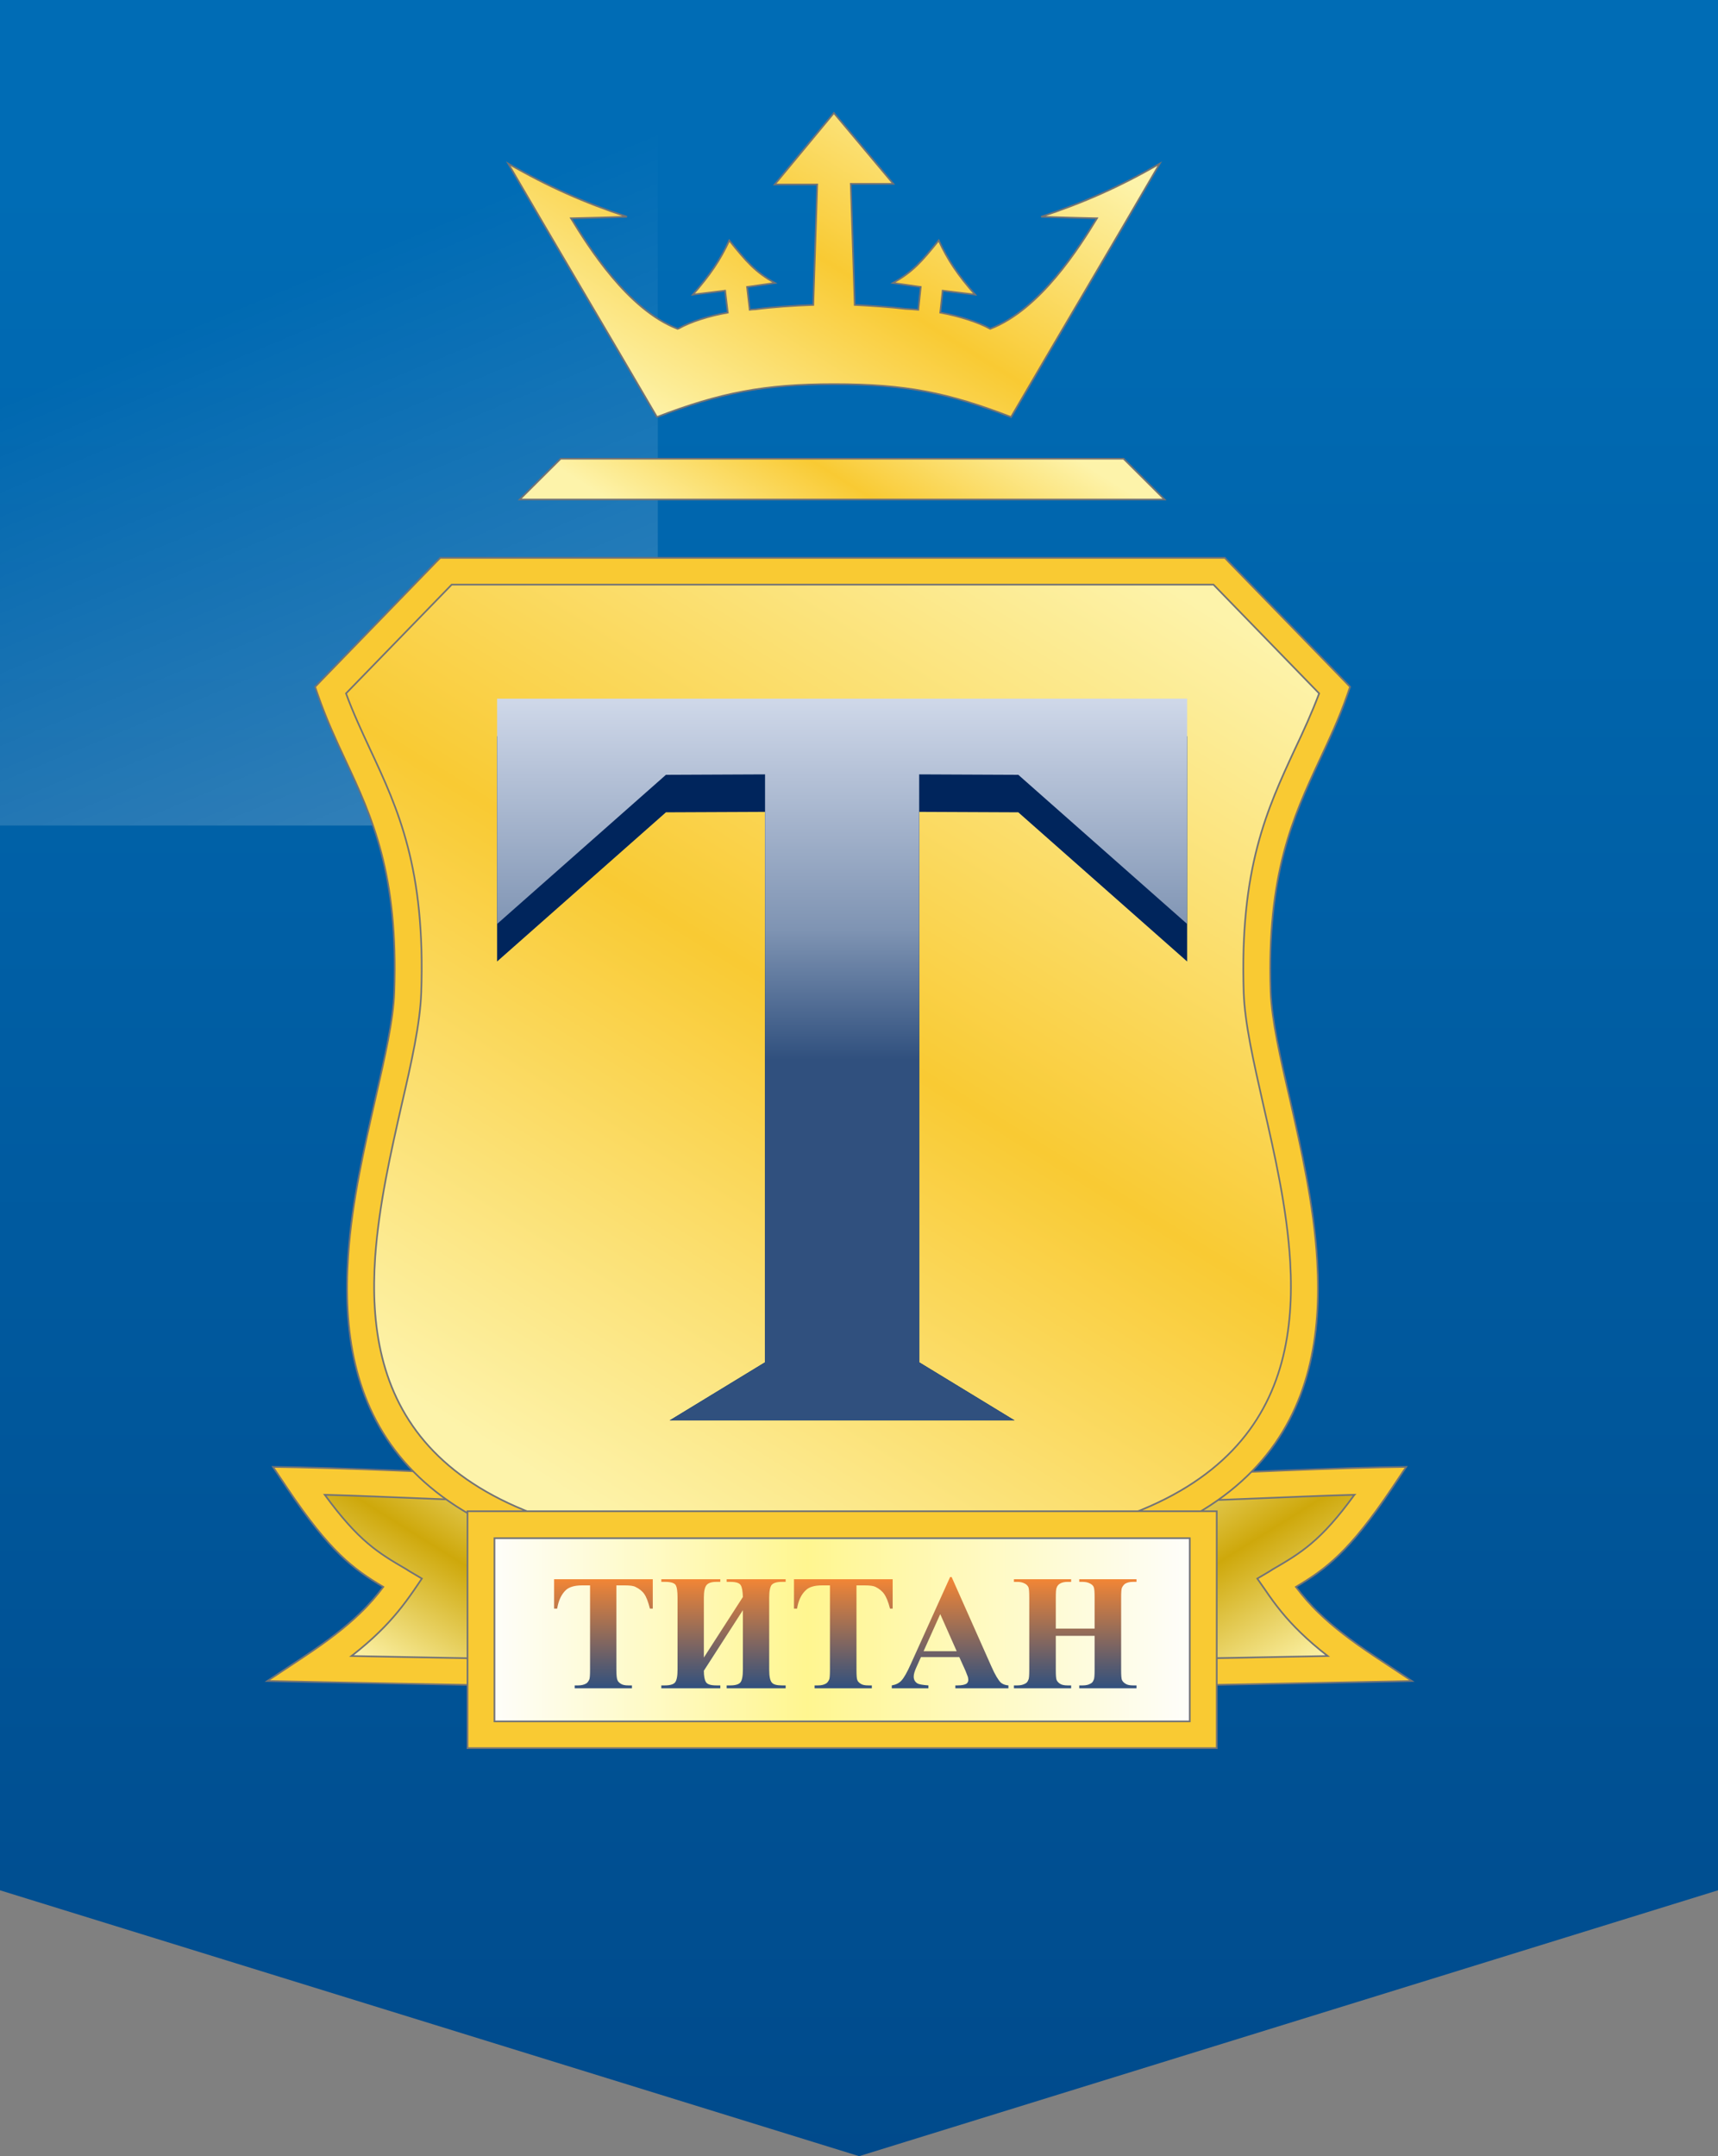
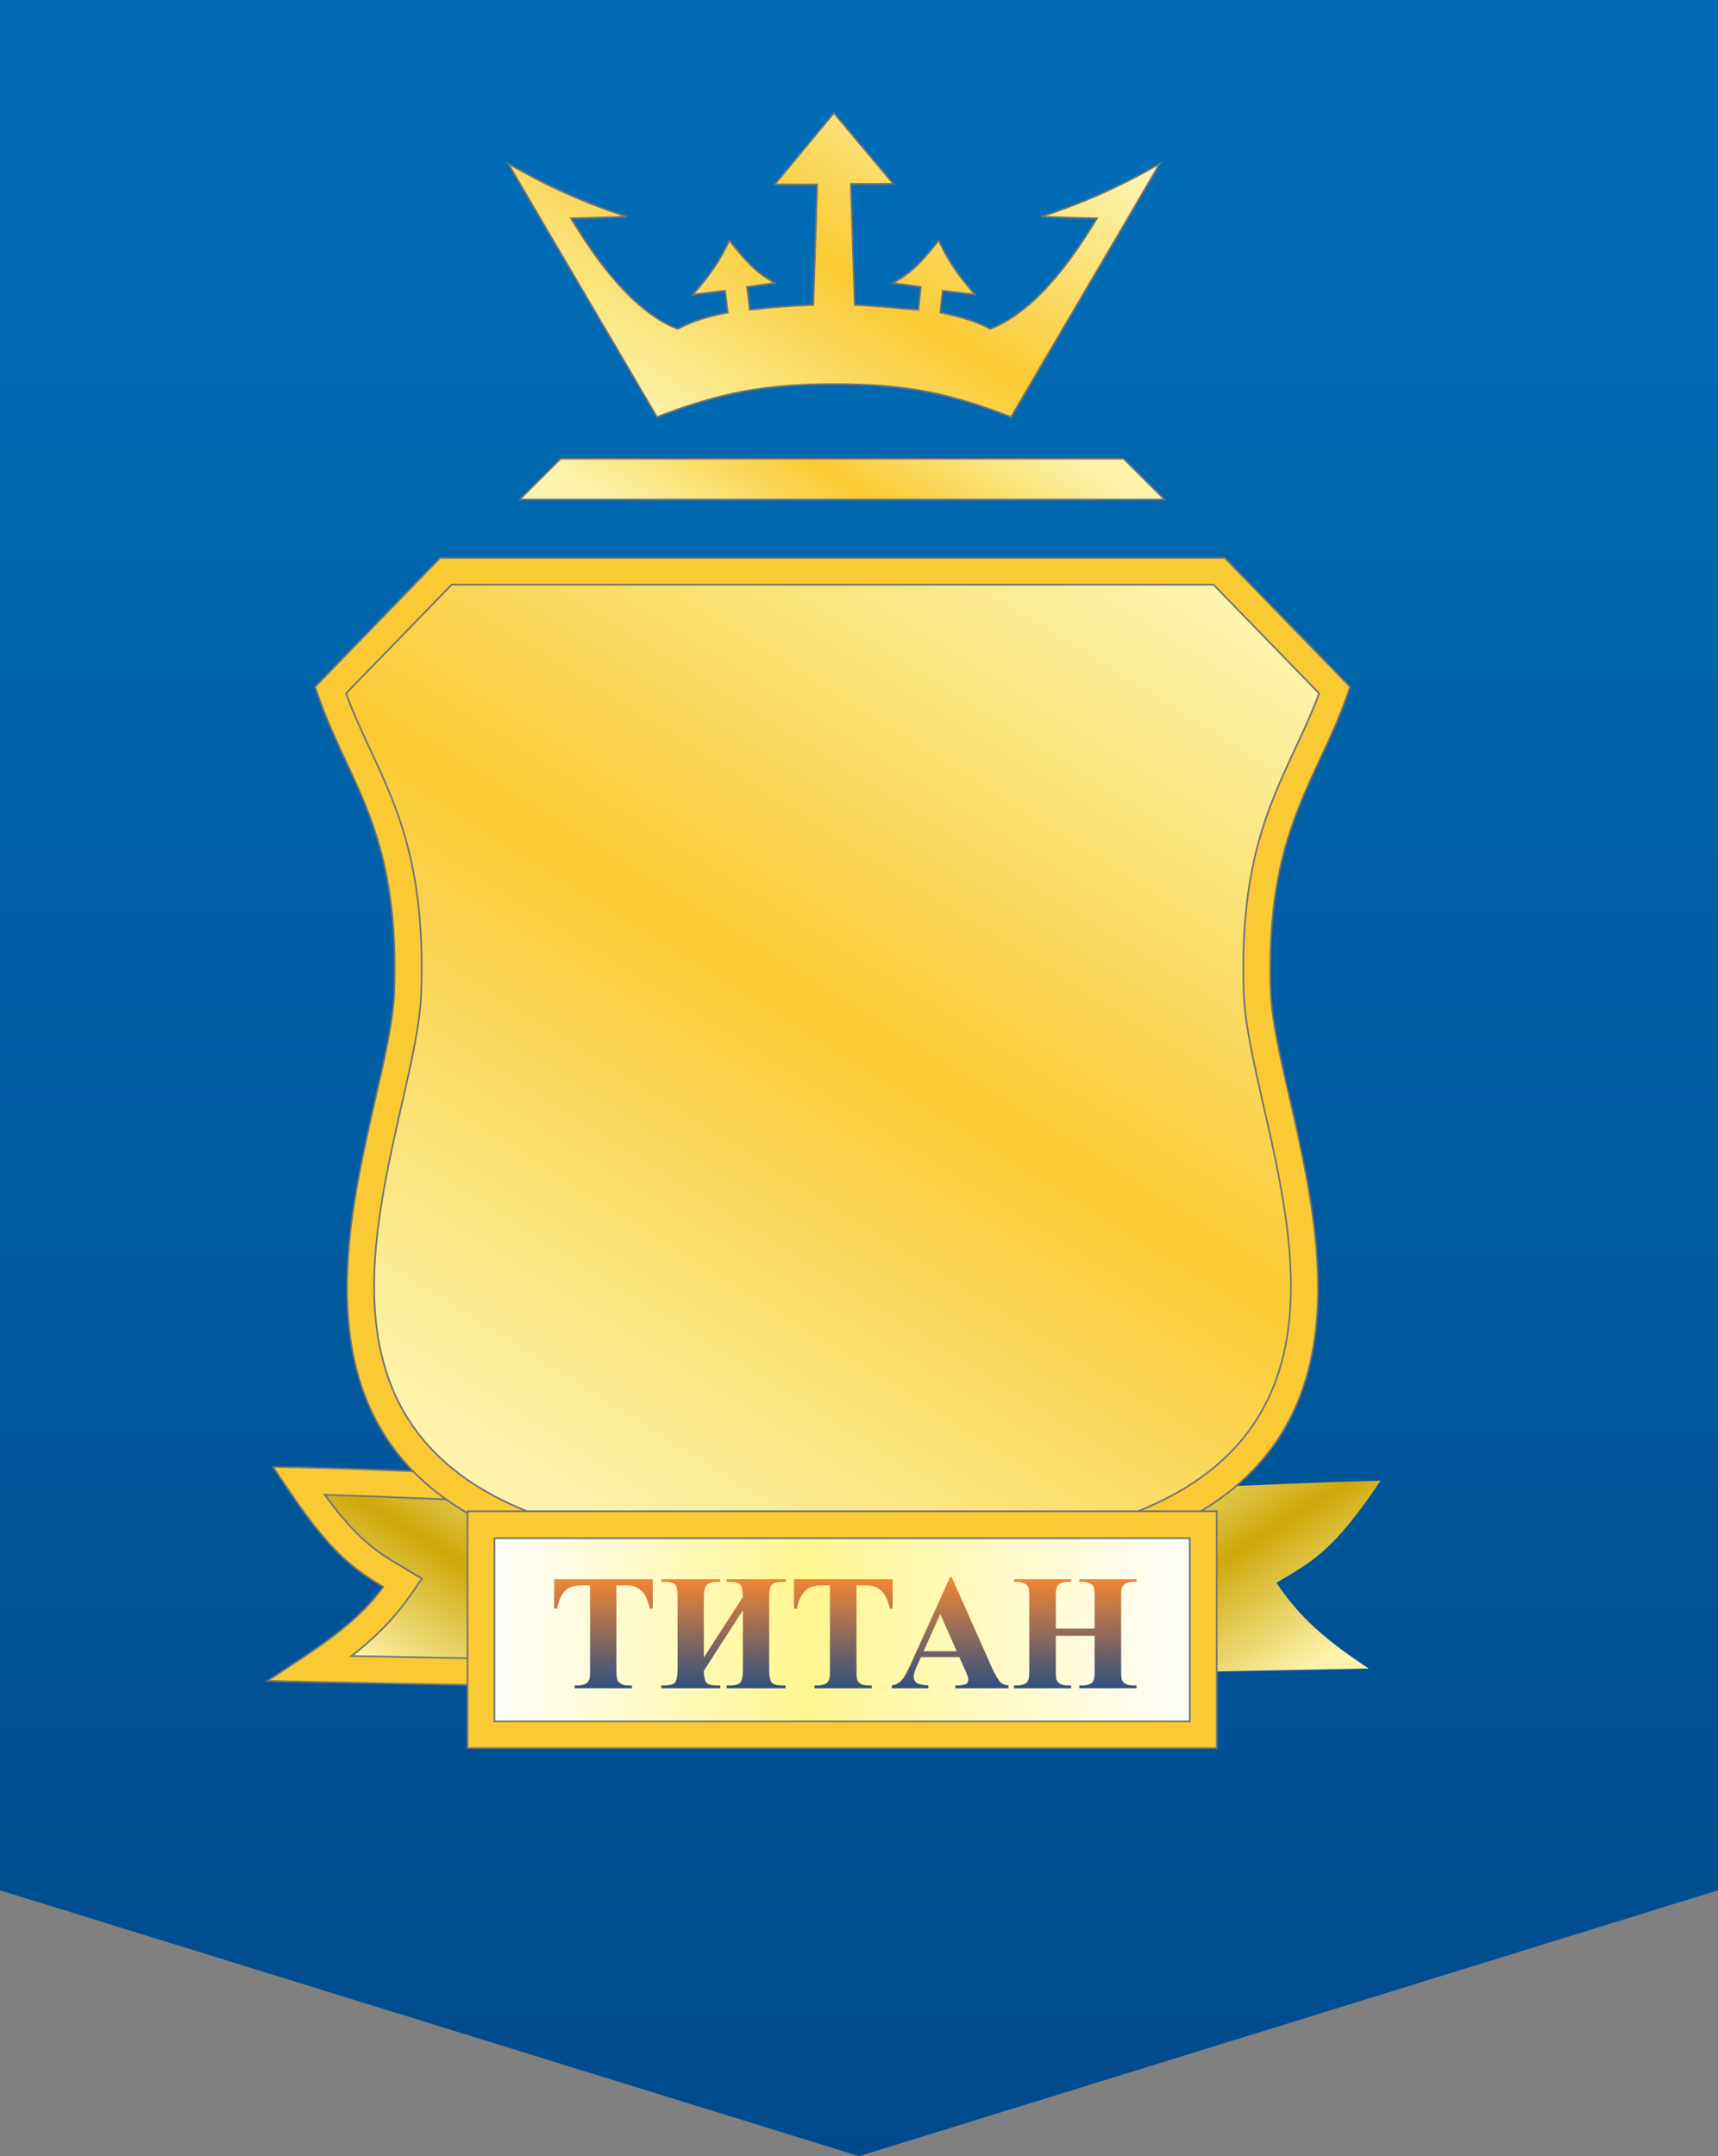
<svg xmlns="http://www.w3.org/2000/svg" xmlns:xlink="http://www.w3.org/1999/xlink" xml:space="preserve" width="78.353mm" height="98.294mm" version="1.1" style="shape-rendering:geometricPrecision; text-rendering:geometricPrecision; image-rendering:optimizeQuality; fill-rule:evenodd; clip-rule:evenodd" viewBox="0 0 7835 9829">
  <rect x="0" y="0" width="7835" height="9829" fill="#808080" stroke="none" />
  <defs>
    <style type="text/css">
   
    .str0 {stroke:#FEFEFE;stroke-width:70.56}
    .str1 {stroke:#727376;stroke-width:7.62}
    .str2 {stroke:#727376;stroke-width:7.62}
    .fil7 {fill:#00255C}
    .fil1 {fill:#FEFEFE}
    .fil3 {fill:#F9CA33;fill-rule:nonzero}
    .fil4 {fill:url(#id2)}
    .fil9 {fill:url(#id3)}
    .fil10 {fill:url(#id4)}
    .fil6 {fill:url(#id5)}
    .fil2 {fill:url(#id6)}
    .fil8 {fill:url(#id7)}
    .fil5 {fill:url(#id8)}
    .fil0 {fill:url(#id9)}
    .fil11 {fill:url(#id10);fill-rule:nonzero}
   
  </style>
    <mask id="id0">
      <linearGradient id="id1" gradientUnits="userSpaceOnUse" x1="6806.84" y1="13012.6" x2="1842.9" y2="1070.08">
        <stop offset="0" style="stop-opacity:1; stop-color:white" />
        <stop offset="1" style="stop-opacity:0; stop-color:white" />
      </linearGradient>
-       <rect style="fill:url(#id1)" x="-35" y="-35" width="7906" height="5305" />
    </mask>
    <linearGradient id="id2" gradientUnits="userSpaceOnUse" x1="5105.2" y1="6661.26" x2="5771.12" y2="7727.22">
      <stop offset="0" style="stop-opacity:1; stop-color:#FDF3AA" />
      <stop offset="0.502" style="stop-opacity:1; stop-color:#CEA80B" />
      <stop offset="1" style="stop-opacity:1; stop-color:#FDF3AA" />
    </linearGradient>
    <linearGradient id="id3" gradientUnits="userSpaceOnUse" x1="4353.83" y1="327.24" x2="3253.06" y2="2089.18">
      <stop offset="0" style="stop-opacity:1; stop-color:#FDF3AA" />
      <stop offset="0.502" style="stop-opacity:1; stop-color:#F9CA33" />
      <stop offset="1" style="stop-opacity:1; stop-color:#FDF3AA" />
    </linearGradient>
    <linearGradient id="id4" gradientUnits="userSpaceOnUse" x1="2193.77" y1="7429.18" x2="5487.13" y2="7429.18">
      <stop offset="0" style="stop-opacity:1; stop-color:#FEFEFE" />
      <stop offset="0.451" style="stop-opacity:1; stop-color:#FFF690" />
      <stop offset="1" style="stop-opacity:1; stop-color:#FEFEFE" />
    </linearGradient>
    <linearGradient id="id5" gradientUnits="userSpaceOnUse" xlink:href="#id3" x1="4181.49" y1="1638.03" x2="3499.46" y2="2729.85">
  </linearGradient>
    <linearGradient id="id6" gradientUnits="userSpaceOnUse" xlink:href="#id2" x1="2552.75" y1="6661.26" x2="1886.91" y2="7727.22">
  </linearGradient>
    <linearGradient id="id7" gradientUnits="userSpaceOnUse" x1="3840.42" y1="4830.17" x2="3840.42" y2="3185.15">
      <stop offset="0" style="stop-opacity:1; stop-color:#30507E" />
      <stop offset="0.361" style="stop-opacity:1; stop-color:#7F94B3" />
      <stop offset="1" style="stop-opacity:1; stop-color:#CFD8E9" />
    </linearGradient>
    <linearGradient id="id8" gradientUnits="userSpaceOnUse" xlink:href="#id3" x1="5237.95" y1="2604.12" x2="2599.3" y2="6828.46">
  </linearGradient>
    <linearGradient id="id9" gradientUnits="userSpaceOnUse" x1="3997.46" y1="838.04" x2="3997.46" y2="10123.2">
      <stop offset="0" style="stop-opacity:1; stop-color:#006CB5" />
      <stop offset="1" style="stop-opacity:1; stop-color:#00498A" />
    </linearGradient>
    <linearGradient id="id10" gradientUnits="userSpaceOnUse" x1="3860.78" y1="7191.02" x2="3860.78" y2="7695.72">
      <stop offset="0" style="stop-opacity:1; stop-color:#F58634" />
      <stop offset="1" style="stop-opacity:1; stop-color:#30507E" />
    </linearGradient>
  </defs>
  <g id="Слой_x0020_1">
    <g id="_2445571718480">
      <polygon class="fil0" points="0,0 7835,0 7835,8617 3918,9829 0,8617 " />
-       <polygon class="fil1 str0" style="mask:url(#id0)" points="0,0 7835,0 7835,1883 0,5235 " />
      <path class="fil2" d="M1362 6750c572,12 1164,62 1716,35l0 853 -1662 -32c243,-160 333,-263 421,-391 -163,-95 -263,-148 -475,-465z" />
      <path class="fil3 str1" d="M1363 6689c193,4 385,12 578,20 384,17 768,33 1134,15l65 -3 0 64 0 853 0 62 -63 -1 -1662 -32 -196 -4 163 -108c118,-78 198,-141 259,-200 43,-41 76,-80 107,-121 -139,-83 -243,-160 -438,-450l-65 -97 118 2zm573 142c-153,-6 -305,-13 -455,-17 155,212 244,265 373,340l14 9 56 33 -36 53c-47,68 -94,128 -161,193 -35,34 -75,69 -124,107l1413 27 0 -728c-351,14 -715,-2 -1080,-17z" />
      <path class="fil4" d="M6296 6750c-572,12 -1164,62 -1716,35l0 853 1662 -32c-243,-160 -333,-263 -421,-391 163,-95 263,-148 475,-465z" />
-       <path class="fil3 str1" d="M6177 6814c-150,4 -302,11 -455,17 -364,15 -729,31 -1080,17l0 728 1413 -27c-49,-38 -89,-73 -124,-107 -67,-65 -114,-125 -160,-193l-37 -53 56 -33 14 -9c129,-75 219,-128 373,-340zm-460 -105c193,-8 385,-16 578,-20l118 -2 -65 97c-195,290 -299,367 -438,450 31,41 64,80 107,121 61,59 141,122 259,200l163 108 -196 4 -1662 32 -63 1 0 -62 0 -853 0 -64 65 3c366,18 750,2 1134,-15z" />
      <path class="fil5" d="M2078 2604l-527 542c143,409 379,629 352,1378 -24,700 -991,2433 1383,2595l0 7 120 0c133,6 275,8 428,4l0 -4 13 0 0 4c153,4 296,2 428,-4l67 0 0 -3c2441,-141 1460,-1894 1436,-2599 -27,-749 209,-969 352,-1378l-527 -542c-1175,0 -2350,0 -3525,0z" />
      <path class="fil3 str1" d="M2060 2665l-482 496c33,90 72,173 110,255 127,272 253,542 233,1110 -5,140 -44,315 -89,509 -49,216 -104,457 -121,695 -43,624 186,1236 1535,1329l58 4 0 2 58 0 2 0c67,3 136,5 205,6 52,0 105,0 160,-1l0 -5 61 0 13 0 62 0 0 5c55,1 108,1 160,1 69,-1 137,-3 204,-6l3 0 8 0 55 -3c1379,-79 1625,-685 1589,-1308 -14,-245 -72,-496 -123,-719 -44,-195 -84,-369 -89,-509 -19,-568 107,-838 233,-1110 39,-82 77,-165 111,-255l-482 -496 -3474 0zm-597 439l526 -542 19 -19 26 0 3526 0 26 0 18 19 527 542 26 27 -12 35c-39,112 -84,207 -128,301 -120,259 -240,517 -222,1055 5,128 43,297 87,486 52,228 110,484 125,739 40,677 -217,1334 -1646,1433l0 7 -62 0 -67 0 0 0c-66,3 -134,5 -206,5 -73,1 -147,0 -224,-1l-5 -1 -5 1c-77,1 -152,2 -224,1 -72,0 -141,-2 -206,-5l0 0 -120 0 -62 0 0 -11c-1400,-113 -1639,-777 -1592,-1454 17,-247 74,-493 124,-714 43,-189 82,-358 86,-486 19,-538 -101,-796 -222,-1055 -44,-94 -88,-189 -127,-301l-12 -35 26 -27z" />
      <path class="fil6 str1" d="M2370 2277l187 -186c856,0 1711,0 2567,0l187 186c-980,0 -1961,0 -2941,0z" />
-       <path class="fil7" d="M2267 3356c1049,0 2098,0 3147,0l0 1027 -770 -680 -452 -2 0 2509 435 265c-524,0 -1049,0 -1573,0l435 -265 0 -2509 -452 2 -770 680 0 -1027z" />
-       <polygon class="fil8" points="2267,3185 3708,3185 3840,3185 3841,3185 3975,3185 5414,3185 5414,4212 4644,3532 4192,3530 4192,6210 4627,6475 3975,6475 3841,6475 3840,6475 3708,6475 3054,6475 3489,6210 3489,3530 3037,3532 2267,4212 " />
      <path class="fil9 str1" d="M2996 1901c-210,-360 -468,-794 -678,-1155 182,105 347,178 541,242 -86,3 -170,5 -255,7 79,129 258,416 486,504l6 -2c55,-31 139,-57 223,-72l-12 -100 -147 18c78,-89 125,-158 166,-247 78,97 118,144 208,194l-127 18 12 104c9,-1 18,-2 26,-2 77,-10 177,-17 264,-20l18 -549 -194 0 270 -326 271 323 -194 0 18 552c76,4 165,10 232,18 18,1 37,2 58,4l11 -104 -127 -18c90,-50 131,-97 209,-194 41,89 87,158 166,247l-148 -18 -11 100c86,16 172,43 228,74 229,-88 408,-375 487,-504 -85,-2 -169,-4 -255,-7 194,-64 359,-137 541,-242 -210,361 -468,795 -678,1155 -288,-111 -481,-150 -808,-150 -315,0 -519,39 -807,150z" />
      <polygon class="fil10" points="2194,6951 5487,6951 5487,7908 2194,7908 " />
      <path class="fil3 str2" d="M2194 6889l3293 0 62 0 0 62 0 957 0 61 -62 0 -3293 0 -62 0 0 -61 0 -957 0 -62 62 0zm3232 123l-3171 0 0 835 3171 0 0 -835z" />
      <path class="fil11" d="M2977 7199l0 134 -13 0c-8,-31 -16,-53 -26,-67 -9,-13 -23,-24 -40,-32 -9,-5 -25,-7 -49,-7l-38 0 0 384c0,26 2,42 5,48 2,6 8,12 16,17 8,5 19,7 33,7l17 0 0 13 -261 0 0 -13 16 0c14,0 26,-3 35,-8 6,-3 11,-9 15,-18 3,-5 4,-21 4,-46l0 -384 -36 0c-34,0 -58,7 -74,21 -21,20 -34,48 -40,85l-14 0 0 -134 450 0zm411 81c-1,-27 -4,-45 -10,-54 -6,-10 -22,-15 -47,-15l-17 0 0 -12 269 0 0 12 -17 0c-24,0 -39,5 -47,14 -7,9 -11,28 -11,58l0 328c0,31 4,50 12,59 7,9 23,13 46,13l17 0 0 13 -269 0 0 -13 17 0c23,0 39,-5 46,-14 7,-9 11,-28 11,-58l0 -271 -178 276c0,24 3,41 9,51 6,11 22,16 48,16l18 0 0 13 -269 0 0 -13 17 0c23,0 39,-5 46,-14 7,-9 11,-28 11,-58l0 -328c0,-30 -3,-49 -9,-58 -6,-9 -22,-14 -48,-14l-17 0 0 -12 269 0 0 12 -18 0c-22,0 -37,5 -45,15 -8,10 -12,29 -12,57l0 273 178 -276zm683 -81l0 134 -12 0c-8,-31 -17,-53 -27,-67 -9,-13 -23,-24 -39,-32 -10,-5 -26,-7 -50,-7l-37 0 0 384c0,26 1,42 4,48 2,6 8,12 16,17 8,5 19,7 34,7l16 0 0 13 -261 0 0 -13 16 0c15,0 26,-3 35,-8 6,-3 11,-9 15,-18 3,-5 4,-21 4,-46l0 -384 -36 0c-34,0 -58,7 -73,21 -22,20 -35,48 -41,85l-14 0 0 -134 450 0zm304 355l-175 0 -22 49c-7,16 -11,29 -11,40 0,14 6,24 17,31 7,4 23,7 50,9l0 13 -167 0 0 -13c18,-3 33,-10 44,-22 12,-13 26,-38 43,-76l179 -396 7 0 181 407c17,39 32,63 43,74 8,7 20,12 35,13l0 13 -242 0 0 -13 10 0c19,0 33,-3 41,-8 5,-4 8,-10 8,-17 0,-5 -1,-9 -2,-14 -1,-2 -5,-12 -11,-28l-28 -62zm-12 -27l-75 -169 -76 169 151 0zm452 -70l0 154c0,26 1,42 4,48 3,6 8,12 16,17 8,5 20,7 33,7l17 0 0 13 -261 0 0 -13 16 0c15,0 26,-3 35,-8 7,-3 12,-9 15,-18 3,-5 4,-21 4,-46l0 -328c0,-25 -1,-41 -4,-48 -3,-6 -8,-12 -16,-16 -9,-5 -20,-8 -34,-8l-16 0 0 -12 261 0 0 12 -17 0c-14,0 -26,3 -34,8 -7,4 -12,10 -15,18 -3,6 -4,21 -4,46l0 141 177 0 0 -141c0,-25 -1,-41 -4,-48 -2,-6 -8,-12 -16,-16 -9,-5 -20,-8 -34,-8l-16 0 0 -12 261 0 0 12 -16 0c-15,0 -26,3 -35,8 -6,4 -11,10 -15,18 -3,6 -4,21 -4,46l0 328c0,26 1,42 4,48 3,6 8,12 17,17 8,5 19,7 33,7l16 0 0 13 -261 0 0 -13 16 0c15,0 27,-3 35,-8 7,-3 12,-9 15,-18 3,-5 4,-21 4,-46l0 -154 -177 0z" />
    </g>
  </g>
</svg>